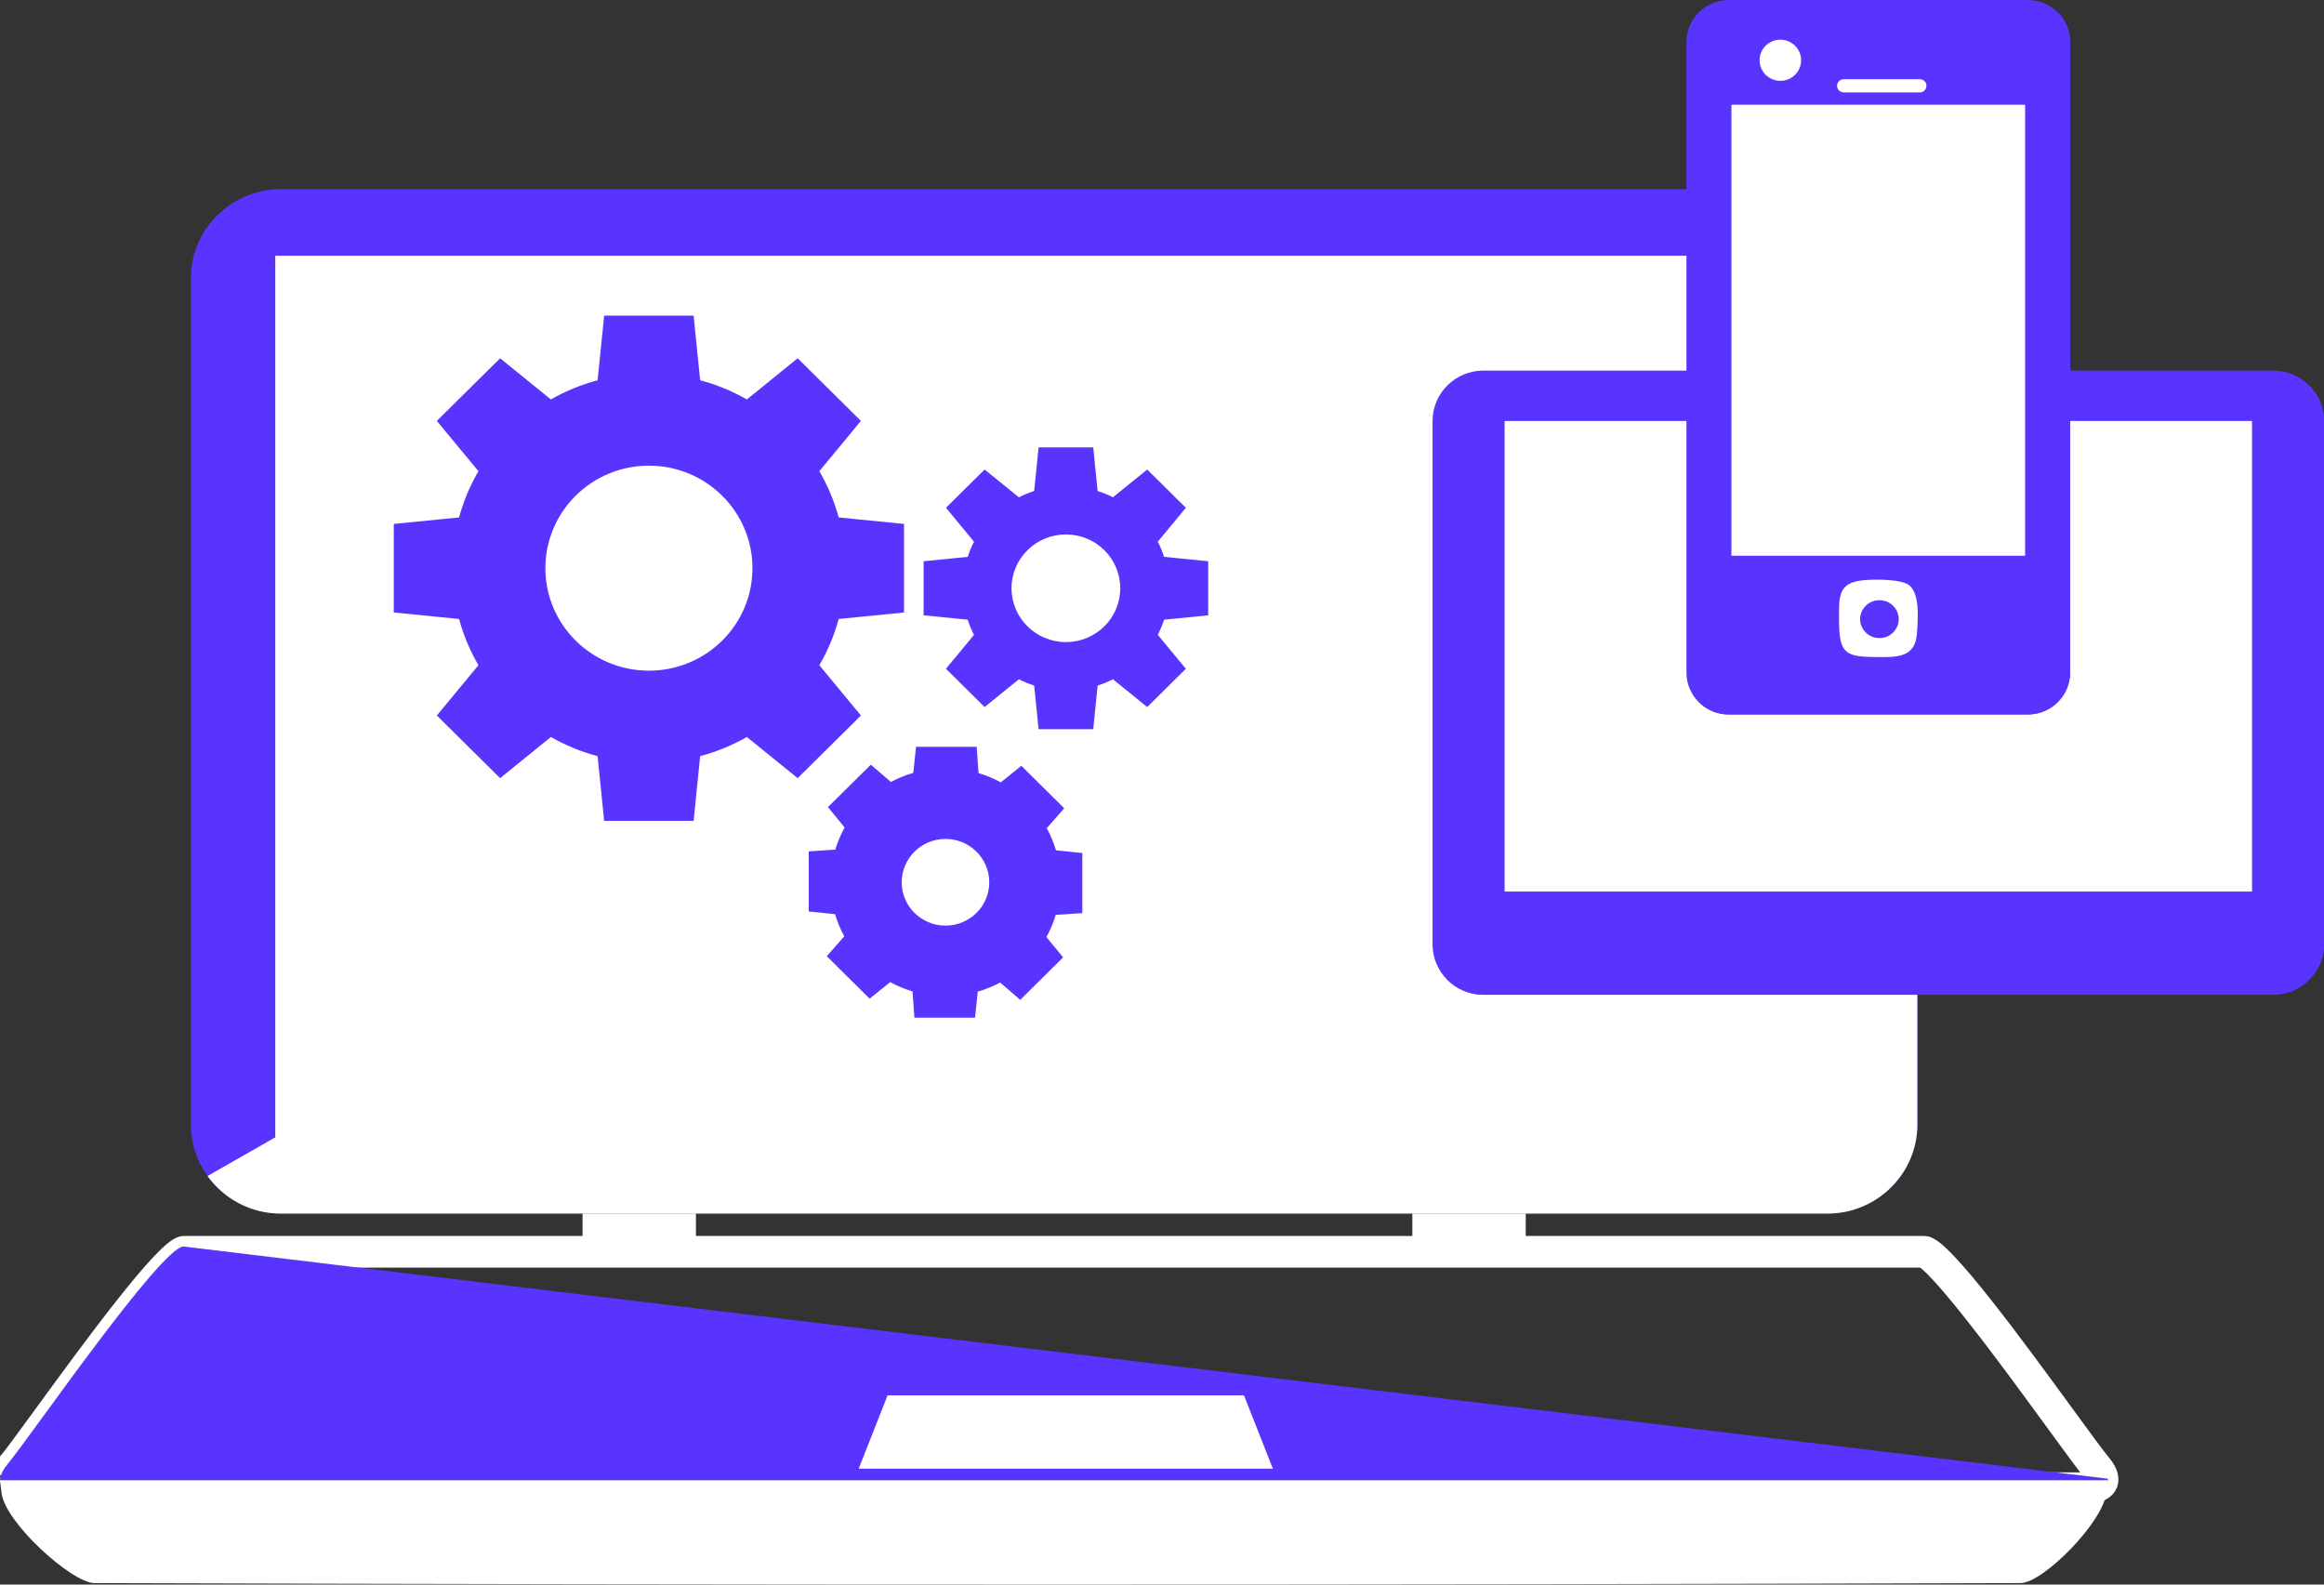
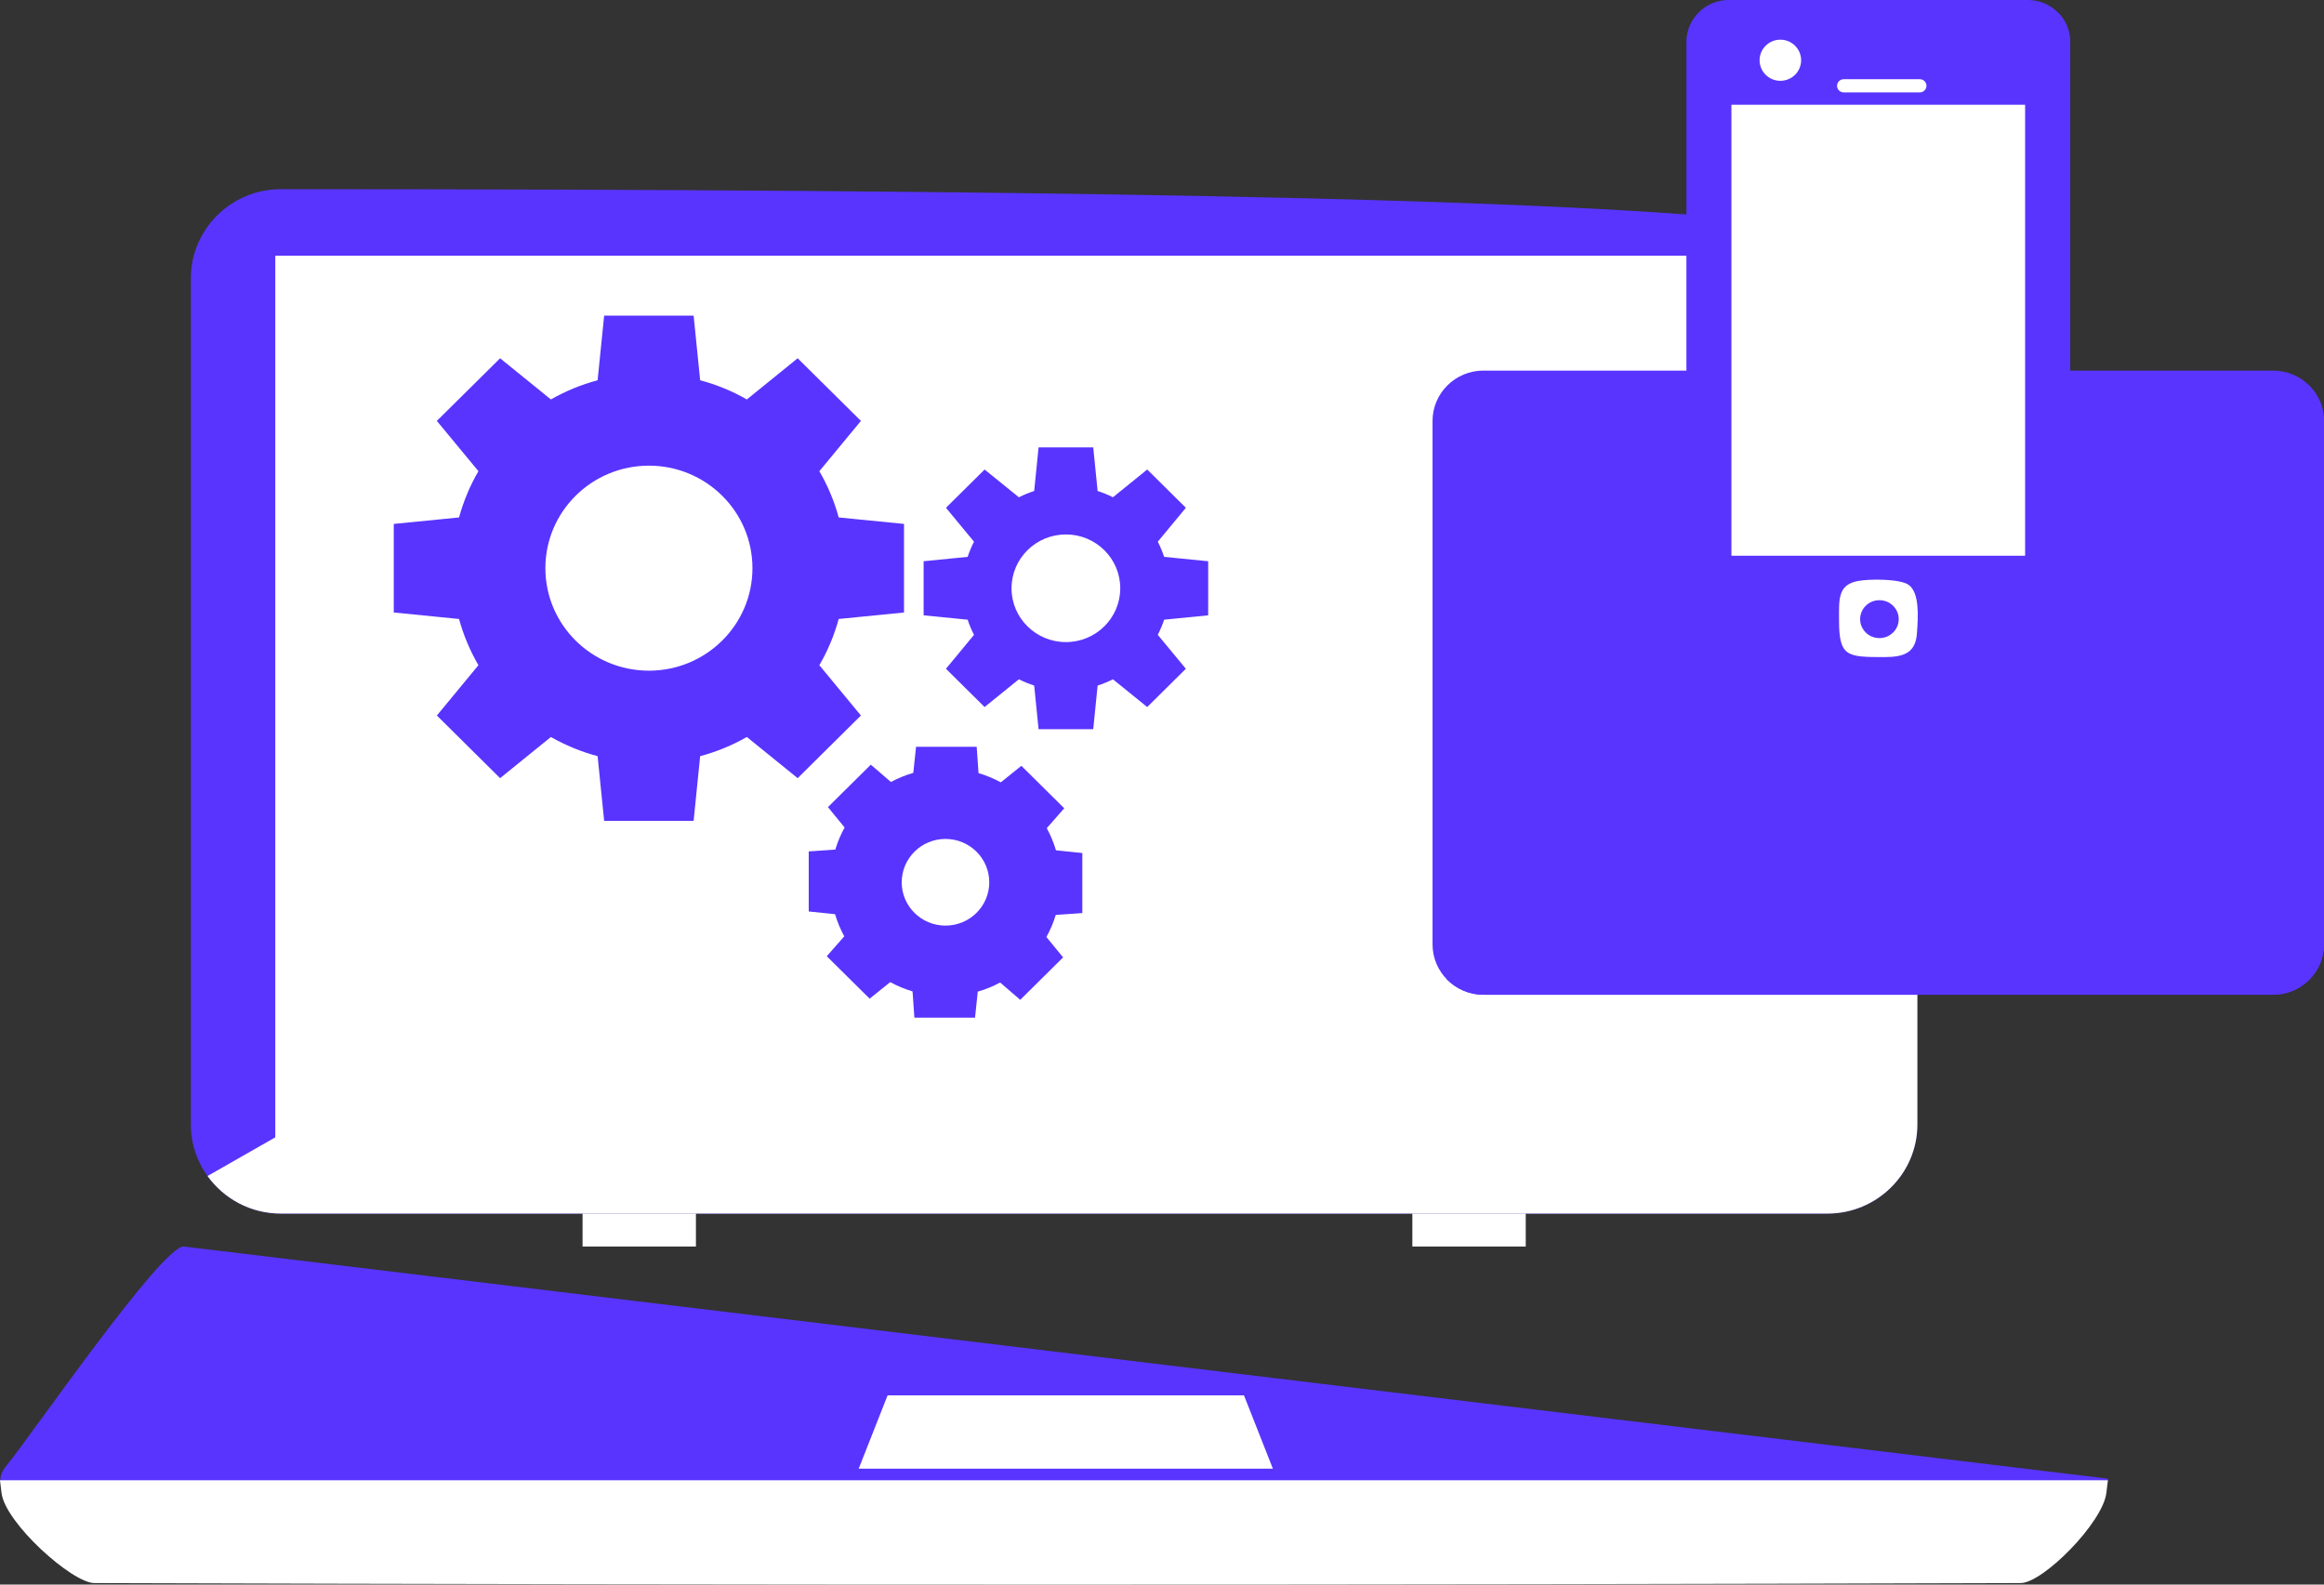
<svg xmlns="http://www.w3.org/2000/svg" width="110" height="75" viewBox="0 0 110 75" fill="none">
  <rect x="0" y="0" width="110" height="75" fill="#333333" stroke="none" />
-   <path d="M13.285 8.954H86.502C88.84 8.954 90.752 10.848 90.752 13.163V53.229C90.752 55.544 88.839 57.439 86.502 57.439H13.285C10.947 57.439 9.035 55.545 9.035 53.229V13.163C9.035 10.848 10.948 8.954 13.285 8.954Z" fill="#5934FF" />
+   <path d="M13.285 8.954C88.84 8.954 90.752 10.848 90.752 13.163V53.229C90.752 55.544 88.839 57.439 86.502 57.439H13.285C10.947 57.439 9.035 55.545 9.035 53.229V13.163C9.035 10.848 10.948 8.954 13.285 8.954Z" fill="#5934FF" />
  <path d="M89.504 10.191C90.275 10.954 90.753 12.006 90.753 13.164V53.23C90.753 55.545 88.841 57.44 86.503 57.44H13.286C11.861 57.44 10.595 56.736 9.823 55.662L89.505 10.191L89.504 10.191Z" fill="white" />
  <path d="M13.03 12.104H86.759V54.292H13.03V12.104Z" fill="white" />
-   <path d="M49.895 70.571L98.653 70.691C99.705 70.694 100.11 70.113 99.451 69.326C99.173 68.995 98.534 68.119 97.723 67.008C95.464 63.913 91.877 58.998 91.093 58.998H50.072H49.718H8.695C7.91 58.998 4.321 63.916 2.063 67.011C1.253 68.12 0.615 68.996 0.337 69.326L49.895 70.571ZM49.895 70.571L1.136 70.691L49.895 70.571ZM0.721 69.647C0.997 69.317 1.599 68.496 2.341 67.478C2.382 67.422 2.424 67.364 2.466 67.306C3.191 66.313 4.051 65.135 4.91 63.993C5.821 62.782 6.726 61.619 7.466 60.762C7.837 60.332 8.157 59.99 8.41 59.759C8.537 59.643 8.636 59.566 8.706 59.521C8.723 59.51 8.736 59.503 8.746 59.498H49.718H50.072H91.042C91.052 59.503 91.065 59.51 91.082 59.521C91.152 59.566 91.251 59.643 91.378 59.759C91.631 59.99 91.951 60.332 92.322 60.762C93.062 61.619 93.966 62.781 94.877 63.992C95.736 65.133 96.594 66.31 97.319 67.302L97.447 67.478C98.189 68.495 98.791 69.317 99.068 69.647C99.2 69.806 99.25 69.92 99.265 69.985C99.272 70.015 99.271 70.031 99.27 70.036C99.27 70.04 99.269 70.041 99.269 70.042C99.267 70.044 99.242 70.083 99.138 70.122C99.034 70.161 98.875 70.191 98.654 70.191L98.654 70.191L49.896 70.071L49.893 70.071L1.134 70.191L1.134 70.191C0.913 70.191 0.754 70.161 0.651 70.122C0.547 70.083 0.522 70.045 0.52 70.042L0.52 70.042C0.519 70.041 0.519 70.04 0.518 70.036C0.518 70.031 0.516 70.015 0.523 69.985C0.538 69.92 0.588 69.806 0.721 69.647Z" fill="white" stroke="white" />
  <path d="M8.694 58.998C7.629 58.998 1.388 68.072 0.338 69.326C-0.322 70.113 0.083 70.694 1.136 70.691L49.894 70.571L98.652 70.691C99.378 70.693 99.795 70.416 99.77 69.988L8.694 58.999L8.694 58.998Z" fill="#5934FF" />
  <path d="M4.468 74.929C3.413 74.927 0.239 72.076 0.072 70.66L0 70.062C32.885 70.062 66.886 70.062 99.771 70.062L99.699 70.66C99.532 72.072 96.695 74.927 95.64 74.929C65.178 75.023 34.929 75.023 4.468 74.929Z" fill="white" />
  <path d="M42.011 66.044H46.352H54.54H58.88L60.248 69.514H54.54H46.352H40.644L42.011 66.044Z" fill="white" />
  <path d="M27.574 57.439H32.94V58.999H27.574V57.439ZM66.85 57.439H72.217V58.999H66.85V57.439Z" fill="white" />
  <path d="M70.216 17.54H107.589C108.921 17.54 110 18.608 110 19.927V44.695C110 46.014 108.921 47.082 107.589 47.082H70.216C68.884 47.082 67.805 46.014 67.805 44.695V19.927C67.805 18.608 68.885 17.54 70.216 17.54Z" fill="#5934FF" />
  <path d="M109.311 18.261C109.737 18.692 109.999 19.28 109.999 19.927V44.695C109.999 46.008 108.914 47.082 107.588 47.082H70.216C69.522 47.082 68.893 46.787 68.452 46.319L109.311 18.261Z" fill="#5934FF" />
-   <path d="M106.593 19.925H71.217V42.199H106.593V19.925Z" fill="white" />
  <path d="M88.901 46.147C89.786 46.147 90.503 45.437 90.503 44.561C90.503 43.685 89.786 42.975 88.901 42.975C88.017 42.975 87.3 43.685 87.3 44.561C87.3 45.437 88.017 46.147 88.901 46.147Z" fill="#5934FF" />
  <path d="M79.822 31.838C79.822 32.927 80.722 33.817 81.822 33.817H95.983C97.084 33.817 97.984 32.927 97.984 31.838C97.984 21.887 97.984 11.932 97.984 1.979C97.984 0.891 97.084 0 95.983 0H81.822C80.722 0 79.822 0.891 79.822 1.979C79.822 11.93 79.822 21.885 79.822 31.838Z" fill="#5934FF" />
  <path d="M80.407 33.234C80.77 33.594 81.271 33.817 81.821 33.817H95.982C97.082 33.817 97.982 32.927 97.982 31.838C97.982 21.887 97.982 11.932 97.982 1.979C97.982 1.435 97.758 0.939 97.394 0.582L80.406 33.235L80.407 33.234Z" fill="#5934FF" />
  <path d="M87.046 29.347C87.046 31.079 87.41 31.101 89.184 31.101C90.121 31.101 90.665 30.9 90.732 29.985C90.789 29.205 90.866 28.06 90.339 27.681C89.944 27.398 88.508 27.392 87.943 27.499C86.973 27.681 87.046 28.378 87.046 29.347Z" fill="white" />
  <path d="M84.268 1.878C84.811 1.878 85.251 2.315 85.251 2.852C85.251 3.389 84.812 3.825 84.268 3.825C83.726 3.825 83.285 3.39 83.285 2.852C83.285 2.315 83.725 1.878 84.268 1.878Z" fill="white" />
  <path d="M87.266 3.75H90.869C91.043 3.75 91.184 3.888 91.184 4.062C91.184 4.233 91.044 4.373 90.869 4.373H87.266C87.093 4.373 86.952 4.233 86.952 4.062C86.952 3.89 87.093 3.75 87.266 3.75Z" fill="white" />
  <path d="M88.948 28.409H88.966C89.464 28.409 89.871 28.813 89.871 29.305C89.871 29.797 89.463 30.201 88.966 30.201H88.948C88.451 30.201 88.044 29.797 88.044 29.305C88.044 28.811 88.451 28.409 88.948 28.409Z" fill="#5934FF" />
  <path d="M81.952 4.958H95.853V26.303H81.952V4.958Z" fill="white" />
  <path d="M42.789 28.99V24.798L39.697 24.491C39.487 23.716 39.177 22.982 38.782 22.302L40.749 19.922L37.755 16.957L35.35 18.906C34.664 18.513 33.923 18.208 33.141 17.998H33.14L32.83 14.938H28.596L28.286 17.998C27.503 18.207 26.761 18.514 26.075 18.906L23.671 16.958L20.677 19.922L22.645 22.302C22.248 22.982 21.94 23.716 21.728 24.491L18.638 24.798V28.99L21.728 29.297C21.939 30.072 22.25 30.805 22.645 31.485L20.678 33.866L23.671 36.831L26.075 34.883C26.762 35.275 27.503 35.581 28.286 35.79L28.596 38.851H32.83L33.14 35.79C33.922 35.582 34.663 35.275 35.35 34.883L37.755 36.831L40.749 33.866L38.782 31.485C39.177 30.805 39.487 30.072 39.697 29.297L42.789 28.99ZM30.715 31.744C28.008 31.744 25.814 29.572 25.814 26.892C25.814 24.212 28.009 22.04 30.715 22.04C33.421 22.04 35.615 24.213 35.615 26.892C35.615 29.572 33.421 31.744 30.715 31.744Z" fill="#5934FF" />
  <path d="M57.186 29.124V26.564L55.1 26.357C55.019 26.109 54.92 25.869 54.801 25.64L56.129 24.034L54.3 22.223L52.677 23.537C52.447 23.42 52.204 23.32 51.953 23.24L51.745 21.175H49.158L48.95 23.24C48.7 23.32 48.457 23.419 48.226 23.537L46.603 22.223L44.775 24.034L46.102 25.64C45.984 25.869 45.883 26.11 45.802 26.357L43.717 26.564V29.124L45.802 29.331C45.883 29.579 45.983 29.819 46.102 30.048L44.774 31.654L46.603 33.465L48.226 32.151C48.458 32.268 48.7 32.368 48.95 32.448L49.158 34.513H51.745L51.953 32.448C52.205 32.368 52.447 32.268 52.677 32.151L54.3 33.465L56.129 31.654L54.801 30.048C54.918 29.818 55.019 29.578 55.1 29.331L57.186 29.124ZM50.452 30.391C49.03 30.391 47.878 29.25 47.878 27.844C47.878 26.437 49.03 25.296 50.452 25.296C51.873 25.296 53.024 26.437 53.024 27.844C53.024 29.251 51.872 30.391 50.452 30.391Z" fill="#5934FF" />
  <path d="M51.229 43.217V40.375L49.982 40.246C49.873 39.88 49.726 39.528 49.546 39.198L50.373 38.257L48.343 36.247L47.37 37.029C47.038 36.849 46.685 36.702 46.314 36.592V36.592H46.316L46.229 35.347H43.359L43.228 36.581C42.857 36.687 42.503 36.833 42.169 37.012L41.218 36.193L39.188 38.202L39.978 39.166C39.796 39.495 39.647 39.845 39.537 40.212L38.279 40.298V43.141L39.525 43.269C39.633 43.636 39.78 43.988 39.961 44.318L39.133 45.259L41.162 47.268L42.136 46.485C42.469 46.666 42.822 46.815 43.193 46.924L43.28 48.169H46.15L46.28 46.935C46.651 46.829 47.005 46.683 47.339 46.504L48.29 47.323L50.319 45.314L49.529 44.35C49.711 44.021 49.861 43.671 49.971 43.304L51.229 43.217ZM44.752 43.81C43.608 43.81 42.68 42.892 42.68 41.76C42.68 40.627 43.608 39.708 44.752 39.708C45.897 39.708 46.824 40.627 46.824 41.76C46.824 42.892 45.897 43.81 44.752 43.81Z" fill="#5934FF" />
</svg>